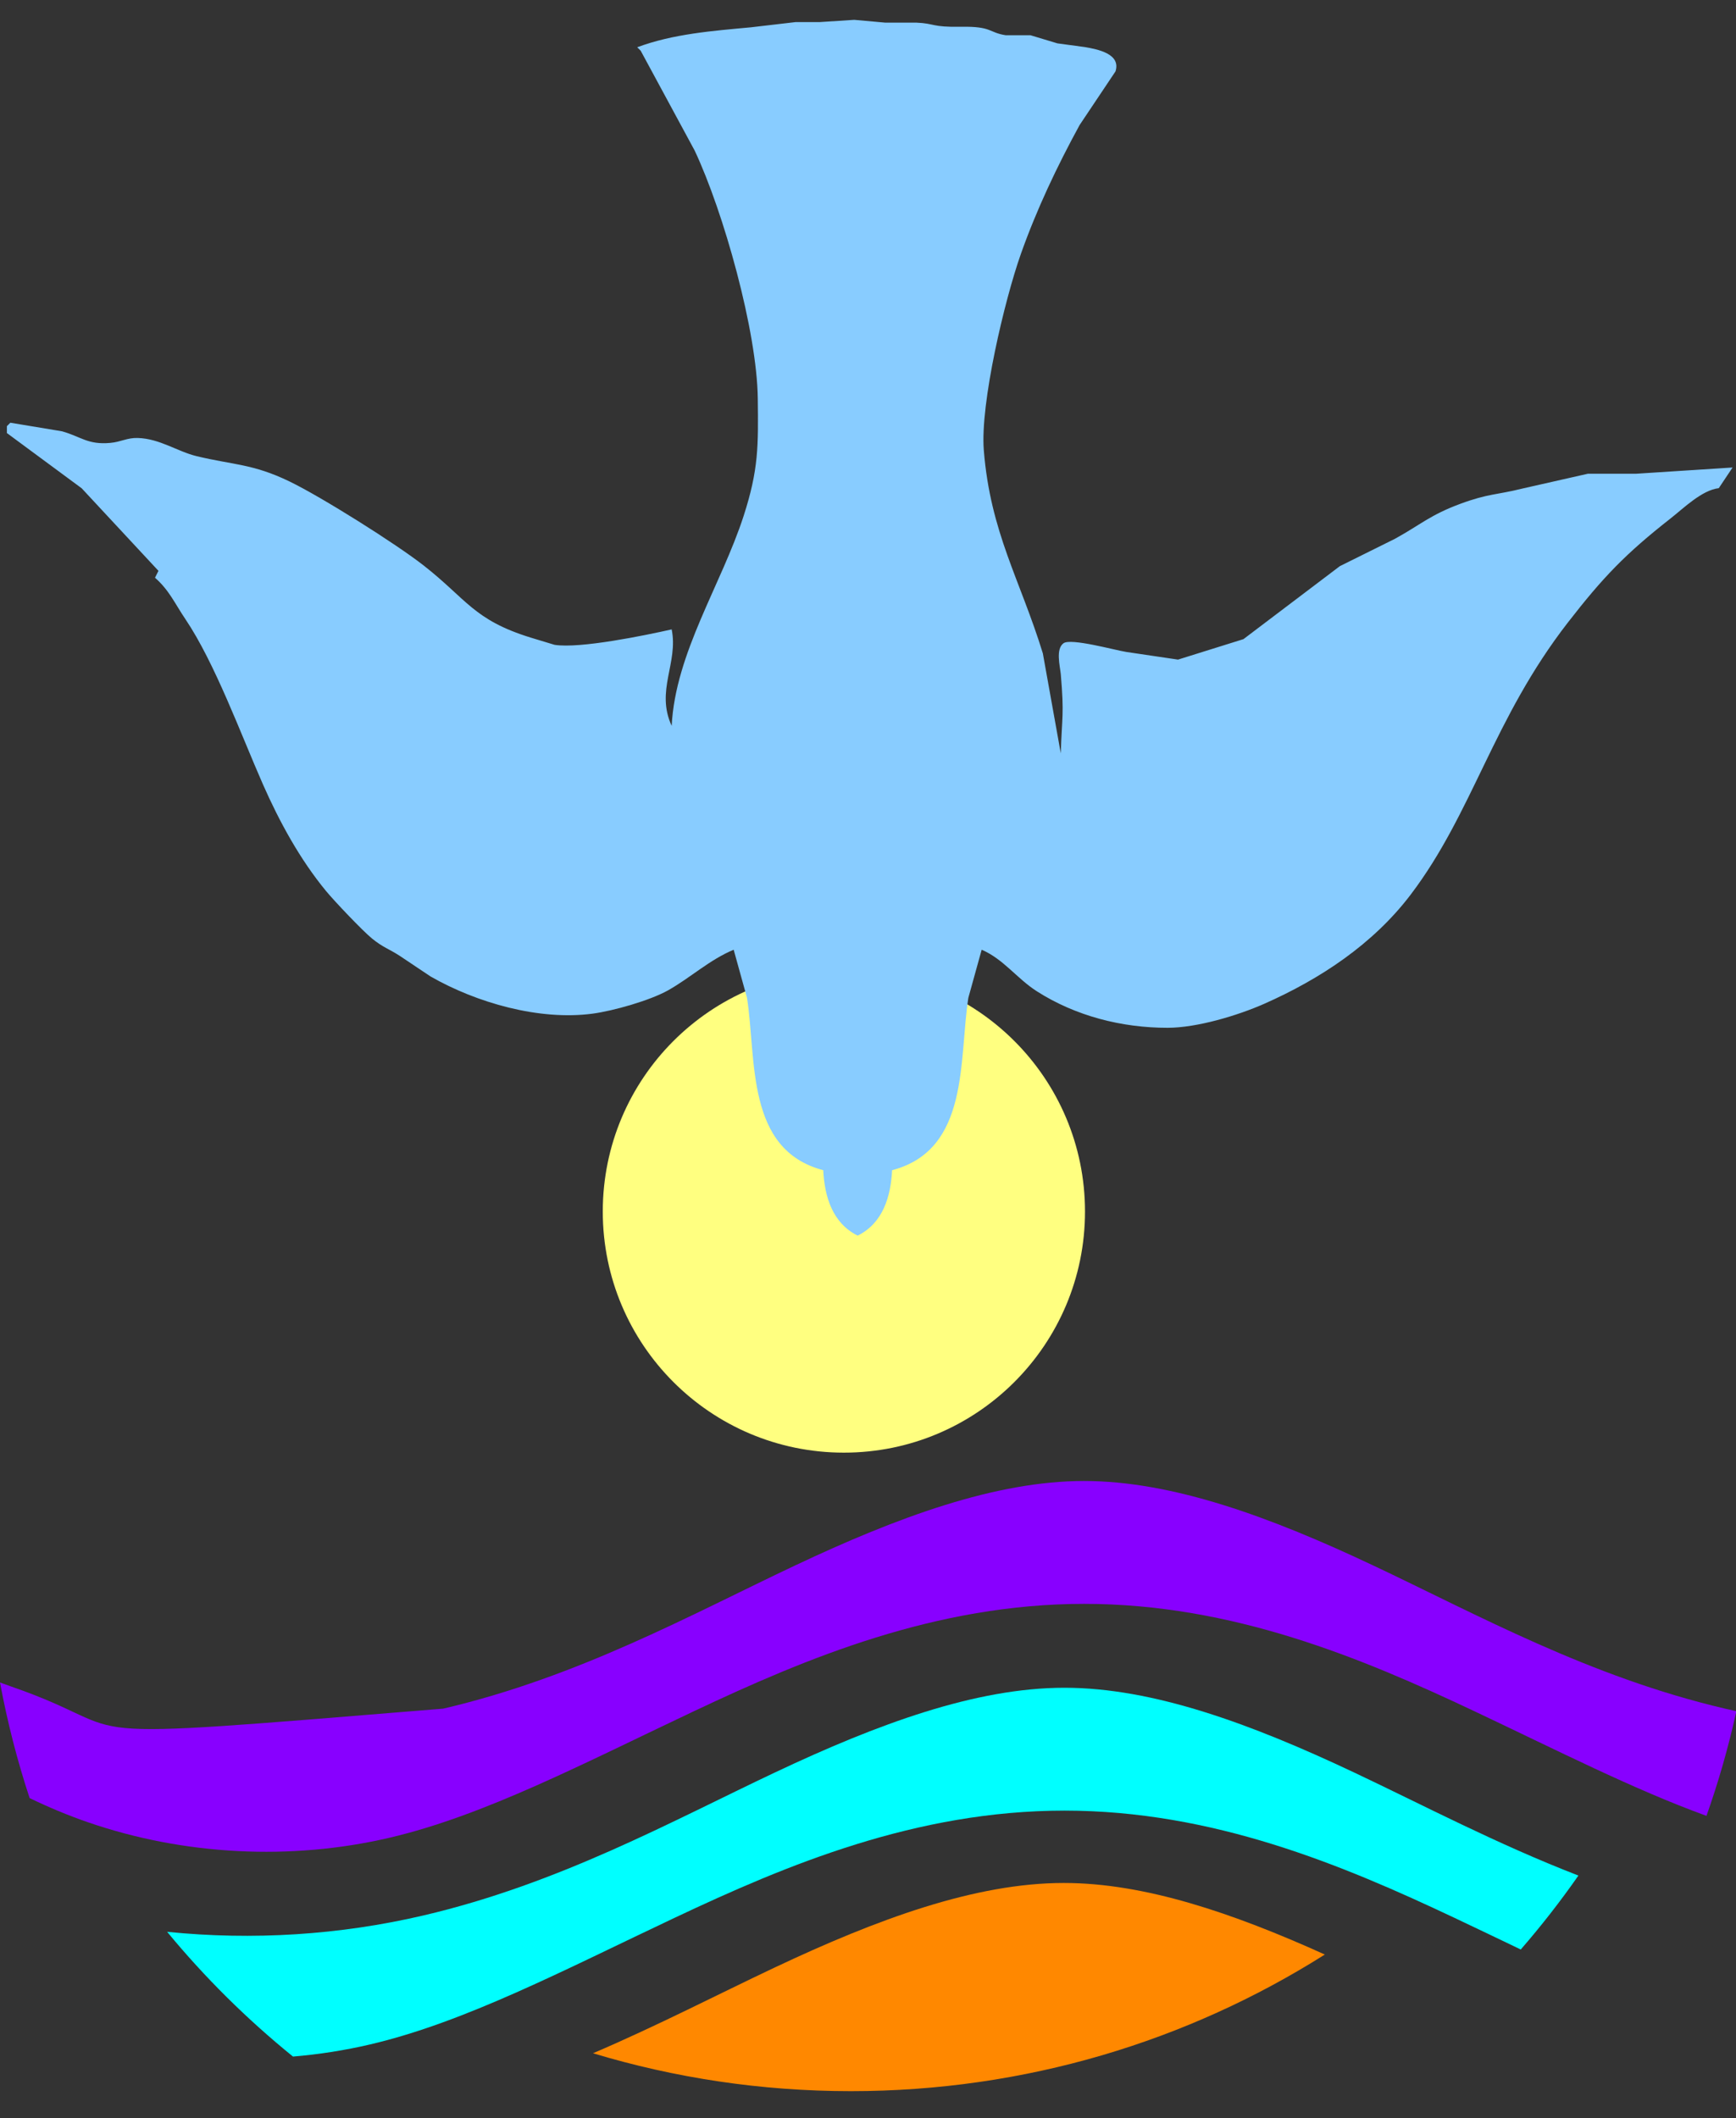
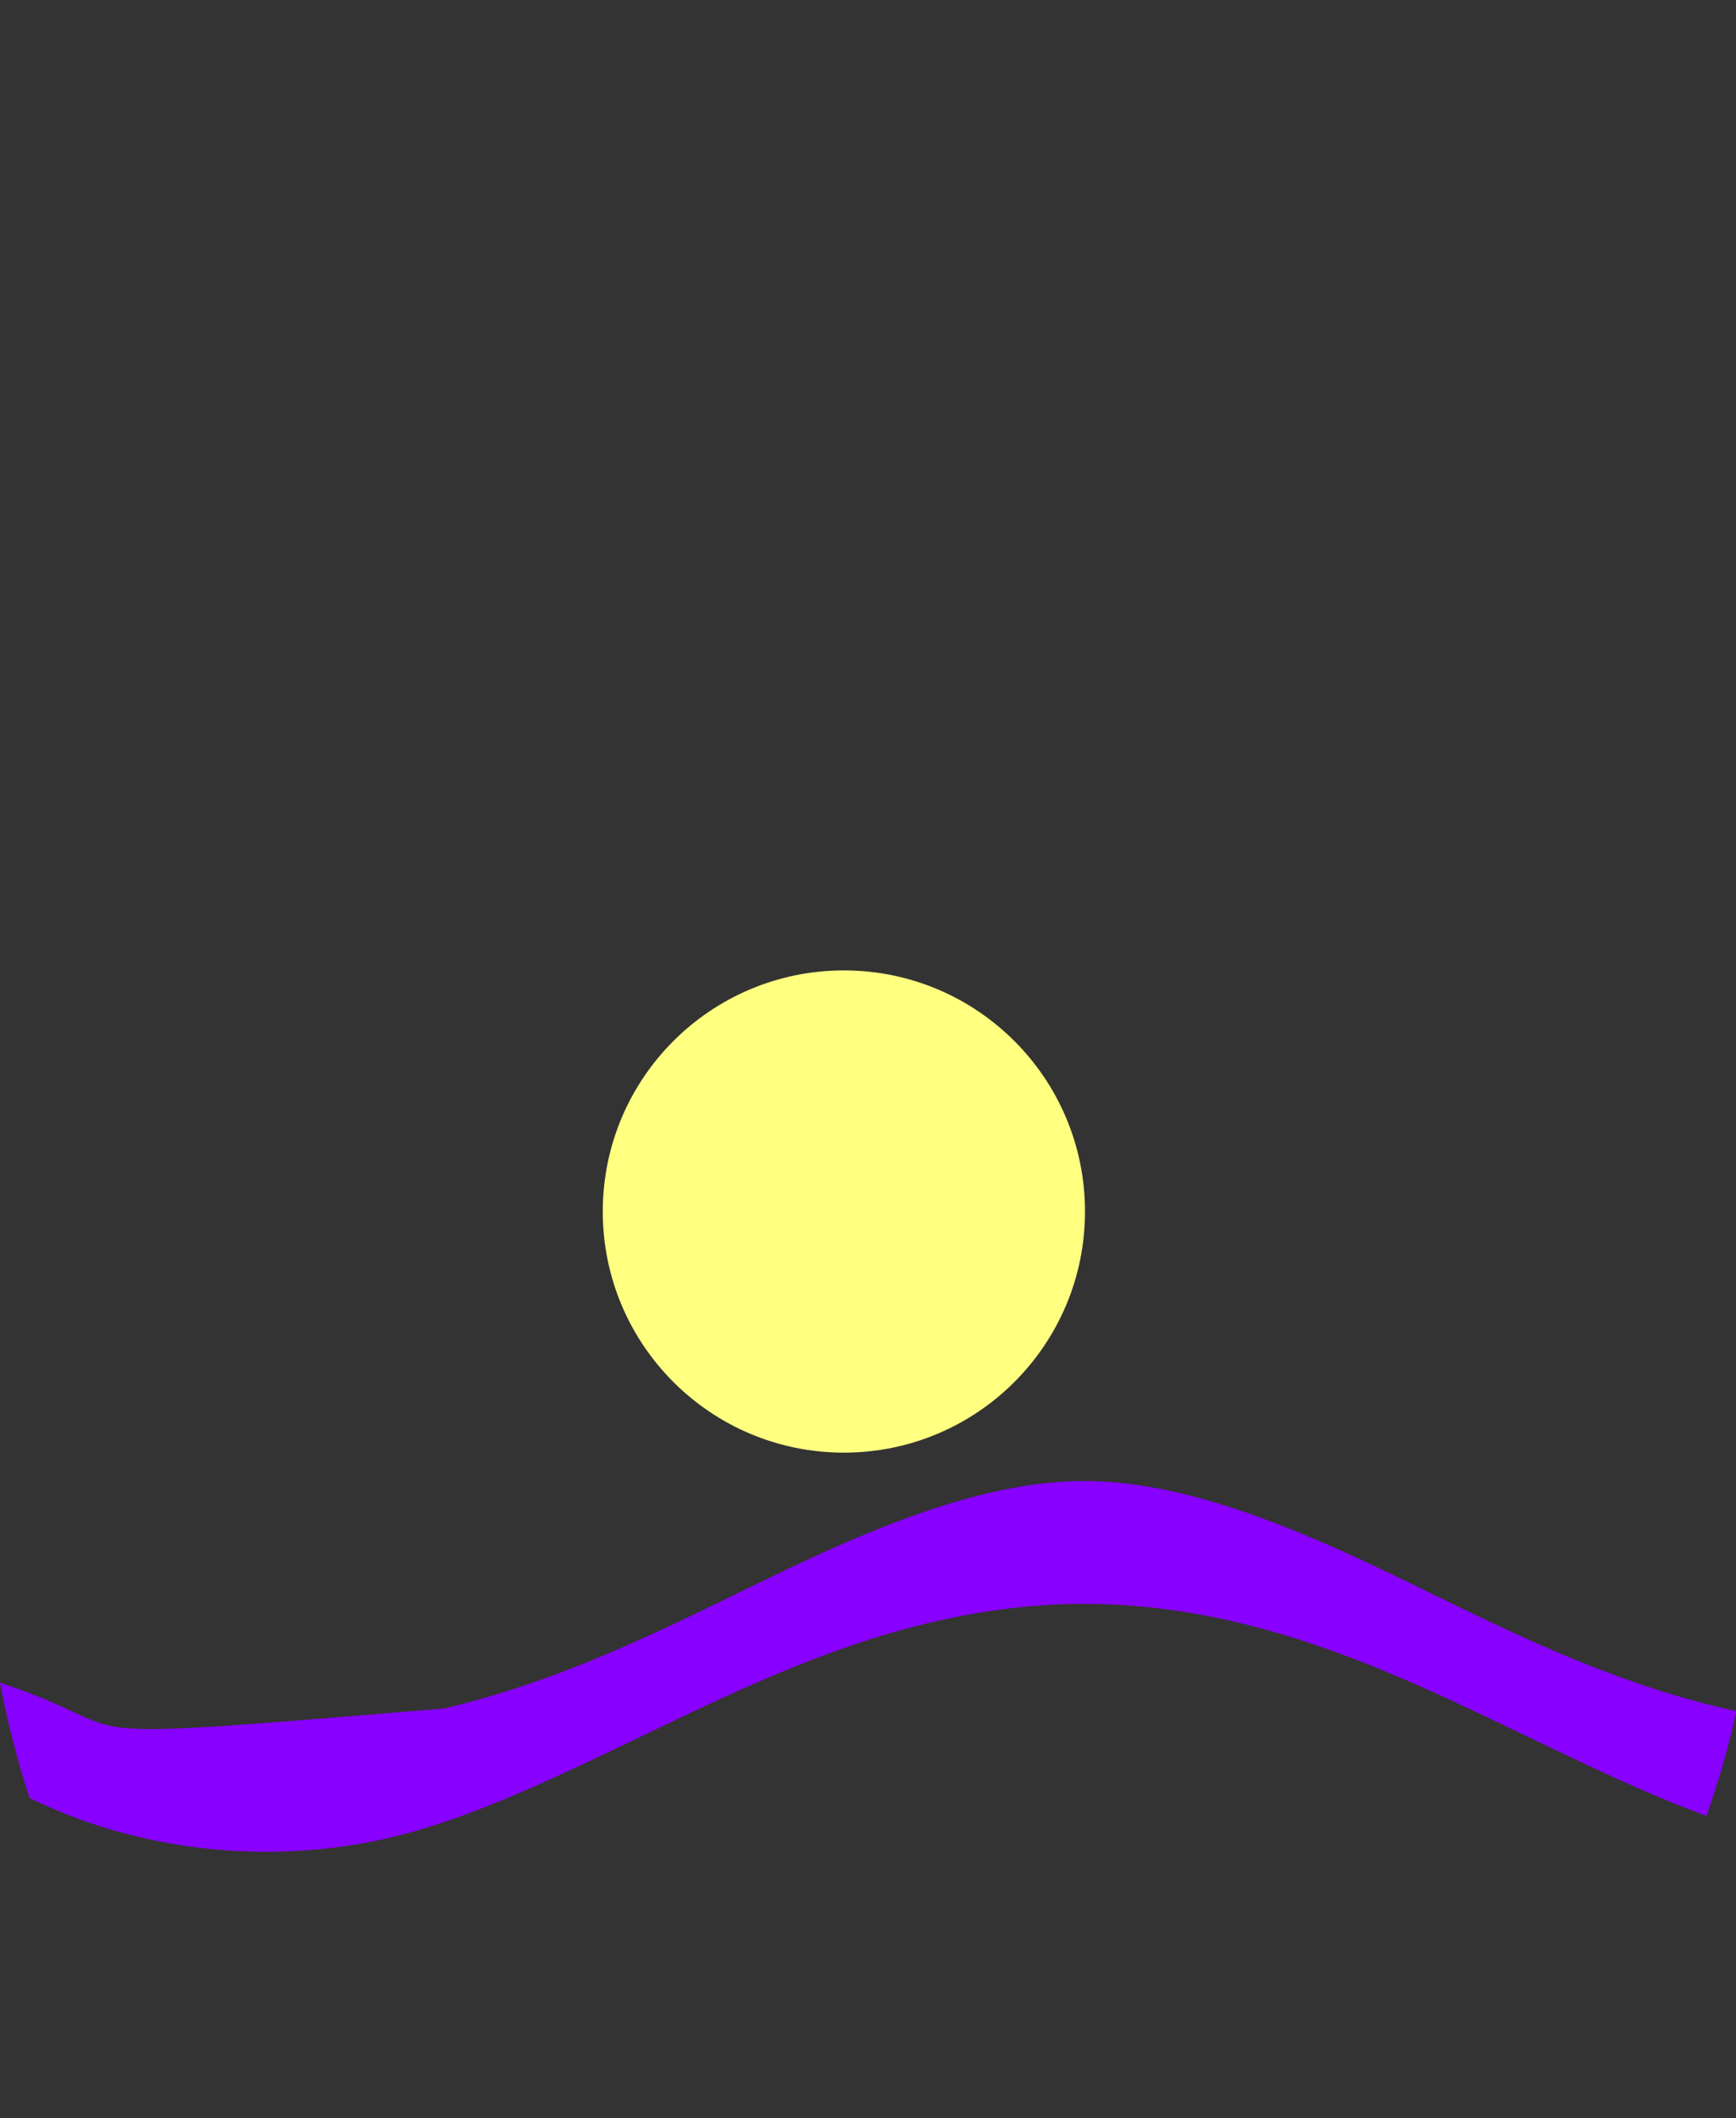
<svg xmlns="http://www.w3.org/2000/svg" xmlns:xlink="http://www.w3.org/1999/xlink" version="1.1" viewBox="0 0 500 610">
  <rect x="0" y="0" width="500" height="610" fill="#333333" stroke="none" />
  <title>Dove diving into wave</title>
  <desc>remix+335598, wave, religion, religious, symbol, baptize, baptism, spirit, water</desc>
  <defs>
    <svg id="taube" viewBox="0 0 504 430">
      <defs>
-         <path id="dov" d="M1,12 c10.43,-3.9,22.02,-4.77,33,-5.79 c0,0,13,-1.52,13,-1.52 c0,0,7,0,7,0 c0,0,10,-0.65,10,-0.65 c0,0,9,0.81,9,0.81 c0,0,9,0,9,0 c5.5,0.22,4.37,1.36,13,1.2 c9.09,-0.16,7.97,1.69,12.99,2.46 c0,0,7.18,0,7.18,0 c0,0,7.83,2.36,7.83,2.36 c0,0,7.99,1.08,7.99,1.08 c3.54,0.62,10.53,1.9,8.86,7.06 c0,0,-10.41,15.56,-10.41,15.56 c-6.58,12.05,-12.47,24.47,-17.06,37.43 c-4.71,13.31,-11.85,43.41,-10.76,57 c1.91,23.86,10.56,37.57,17.14,58.96 c0,0,5.21,29.04,5.21,29.04 c0.33,-10.97,1.02,-10.96,0,-23 c-0.25,-2.46,-1.52,-7.25,0.77,-8.97 c2.13,-1.59,14.97,2.01,18.26,2.52 c0,0,15,2.22,15,2.22 c0,0,19,-5.94,19,-5.94 c0,0,28,-21.2,28,-21.2 c0,0,16,-7.94,16,-7.94 c7.44,-4.1,10.22,-6.92,19,-10.16 c8.13,-3,10.43,-2.53,18,-4.42 c0,0,19,-4.3,19,-4.3 c0,0,14,0,14,0 c0,0,28,-1.81,28,-1.81 c0,0,-4,6,-4,6 c-4.91,0.57,-10.14,5.76,-14,8.79 c-13.1,10.27,-19.64,17.1,-29.81,30.21 c-21.77,28.06,-27.55,55.14,-45.64,79 c-10.9,14.36,-26.27,24.51,-42.55,31.71 c-7.71,3.4,-19.49,6.94,-28,6.95 c-13.29,0.02,-26.76,-3.42,-38,-10.61 c-5.78,-3.7,-9.67,-9.34,-16,-12.05 c 0,0 -3.87,13.96 -3.87,13.96 -2.8,17.91 0.47,44.1 -22.13,50.04 -0.4,7.69 -2.65,15.34 -10,19 c-7.35,-3.66,-9.6,-11.31,-10,-19 c-22.6,-5.94,-19.33,-32.13,-22.13,-50.04 c0,0,-3.87,-13.96,-3.87,-13.96 c-6.93,2.86,-12.51,8.1,-19,11.76 c-5.27,2.97,-15.94,6,-21.99,6.8 c-15.46,2.05,-33.64,-3.14,-47.01,-10.8 c0,0,-9,-6.02,-9,-6.02 c-3.13,-2.02,-4.78,-2.38,-8,-5 c-2.75,-2.24,-10.95,-10.88,-13.34,-13.78 c-7.57,-9.18,-13.53,-20.1,-18.32,-30.96 c-6.37,-14.46,-13.95,-35.27,-22.53,-48 c-3.06,-4.53,-4.7,-8.4,-8.81,-12 c0,0,1,-2,1,-2 c0,0,-22.28,-23.96,-22.28,-23.96 c0,0,-21.72,-16.04,-21.72,-16.04 c0,0,0,-2,0,-2 c0,0,1,-1,1,-1 c0,0,15,2.49,15,2.49 c5.5,1.54,7.47,3.96,14,3.37 c3.13,-0.28,4.93,-1.53,8,-1.43 c6.4,0.19,11.52,3.94,17.09,5.28 c10.56,2.55,16.27,2.18,26.91,7.32 c9.27,4.47,30.91,18.09,39,24.42 c12.49,9.78,14.49,15.79,31,20.91 c0,0,7,2.12,7,2.12 c7.37,1.17,26.36,-2.76,34,-4.48 c1.98,9.75,-4.73,17.77,0,28 c1.09,-21.23,14.41,-40.92,20.91,-61 c4.34,-13.43,4.25,-20.32,4.09,-34 c-0.23,-19.63,-9.95,-54.21,-18.32,-72 c0,0,-15.68,-29,-15.68,-29z" />
-       </defs>
+         </defs>
      <circle r="70" fill="#ffff80" cx="245" cy="350" />
      <use xlink:href="#dov" transform="translate(184)" fill="#8cf" />
    </svg>
    <svg id="wave" version="1.1" viewBox="0 0 325 115">
      <path d="m202.97 8e-4c16.606 0 34.94 6.759 54.152 15.83 19.322 9.123 40.405 20.833 65.832 26.787 0.704 0.165 1.409 0.321 2.115 0.475-1.472 6.694-3.346 13.234-5.596 19.594-13.672-4.957-27.957-12.272-43.566-19.643-20.929-9.882-45.152-20.043-72.938-20.043-27.785 0-52.011 10.161-72.94 20.043-20.82 9.83-39.282 19.565-57.076 23.732-18.517  4.336-38.566 3.305-56.541-2.906-3.699-1.278-7.326-2.795-10.865-4.51-2.314-7.014-4.171-14.236-5.543-21.635 0.678 0.247 1.355 0.497 2.037 0.732 25.975 8.976  4.185 10.426 80.943 4.16 25.427-5.954 46.51-17.664 65.832-26.787 19.212-9.072 37.547-15.83 54.152-15.83z" fill="#80f" />
-       <path d="m199.29 38.707c16.606 0 34.94 6.759 54.152 15.83 12.963 6.12 26.726 13.398 42.055 19.328-3.357 4.806-6.957 9.429-10.793 13.842-4.076-1.955-8.217-3.946-12.476-5.957-20.929-9.882-45.152-20.043-72.938-20.043-27.785 0-52.011 10.161-72.94 20.043-20.82 9.83-39.282 19.565-57.076 23.732-4.727  1.107-9.555 1.859-14.422 2.269-8.612-6.981-16.512-14.803-23.563-23.355 16.007 1.621 32.262 0.617 48.016-3.072 25.427-5.954 46.51-17.664  65.832-26.787 19.212-9.072 37.547-15.83 54.152-15.83z" fill="#0ff" />
-       <path d="m199.18 75.252c15.068 0 31.567 5.588 48.846 13.396-25.634 16.203-56.051 25.576-88.734 25.576-16.804 0-33.006-2.486-48.272-7.094 12.159-5.205 23.354-11.018 34.008-16.049 19.212-9.072 37.547-15.83 54.152-15.83z" fill="#f80" />
    </svg>
  </defs>
  <g transform="translate(0,-90)">
    <use xlink:href="#taube" transform="scale(1)" />
    <use xlink:href="#wave" transform="translate(0,300)" />
  </g>
</svg>